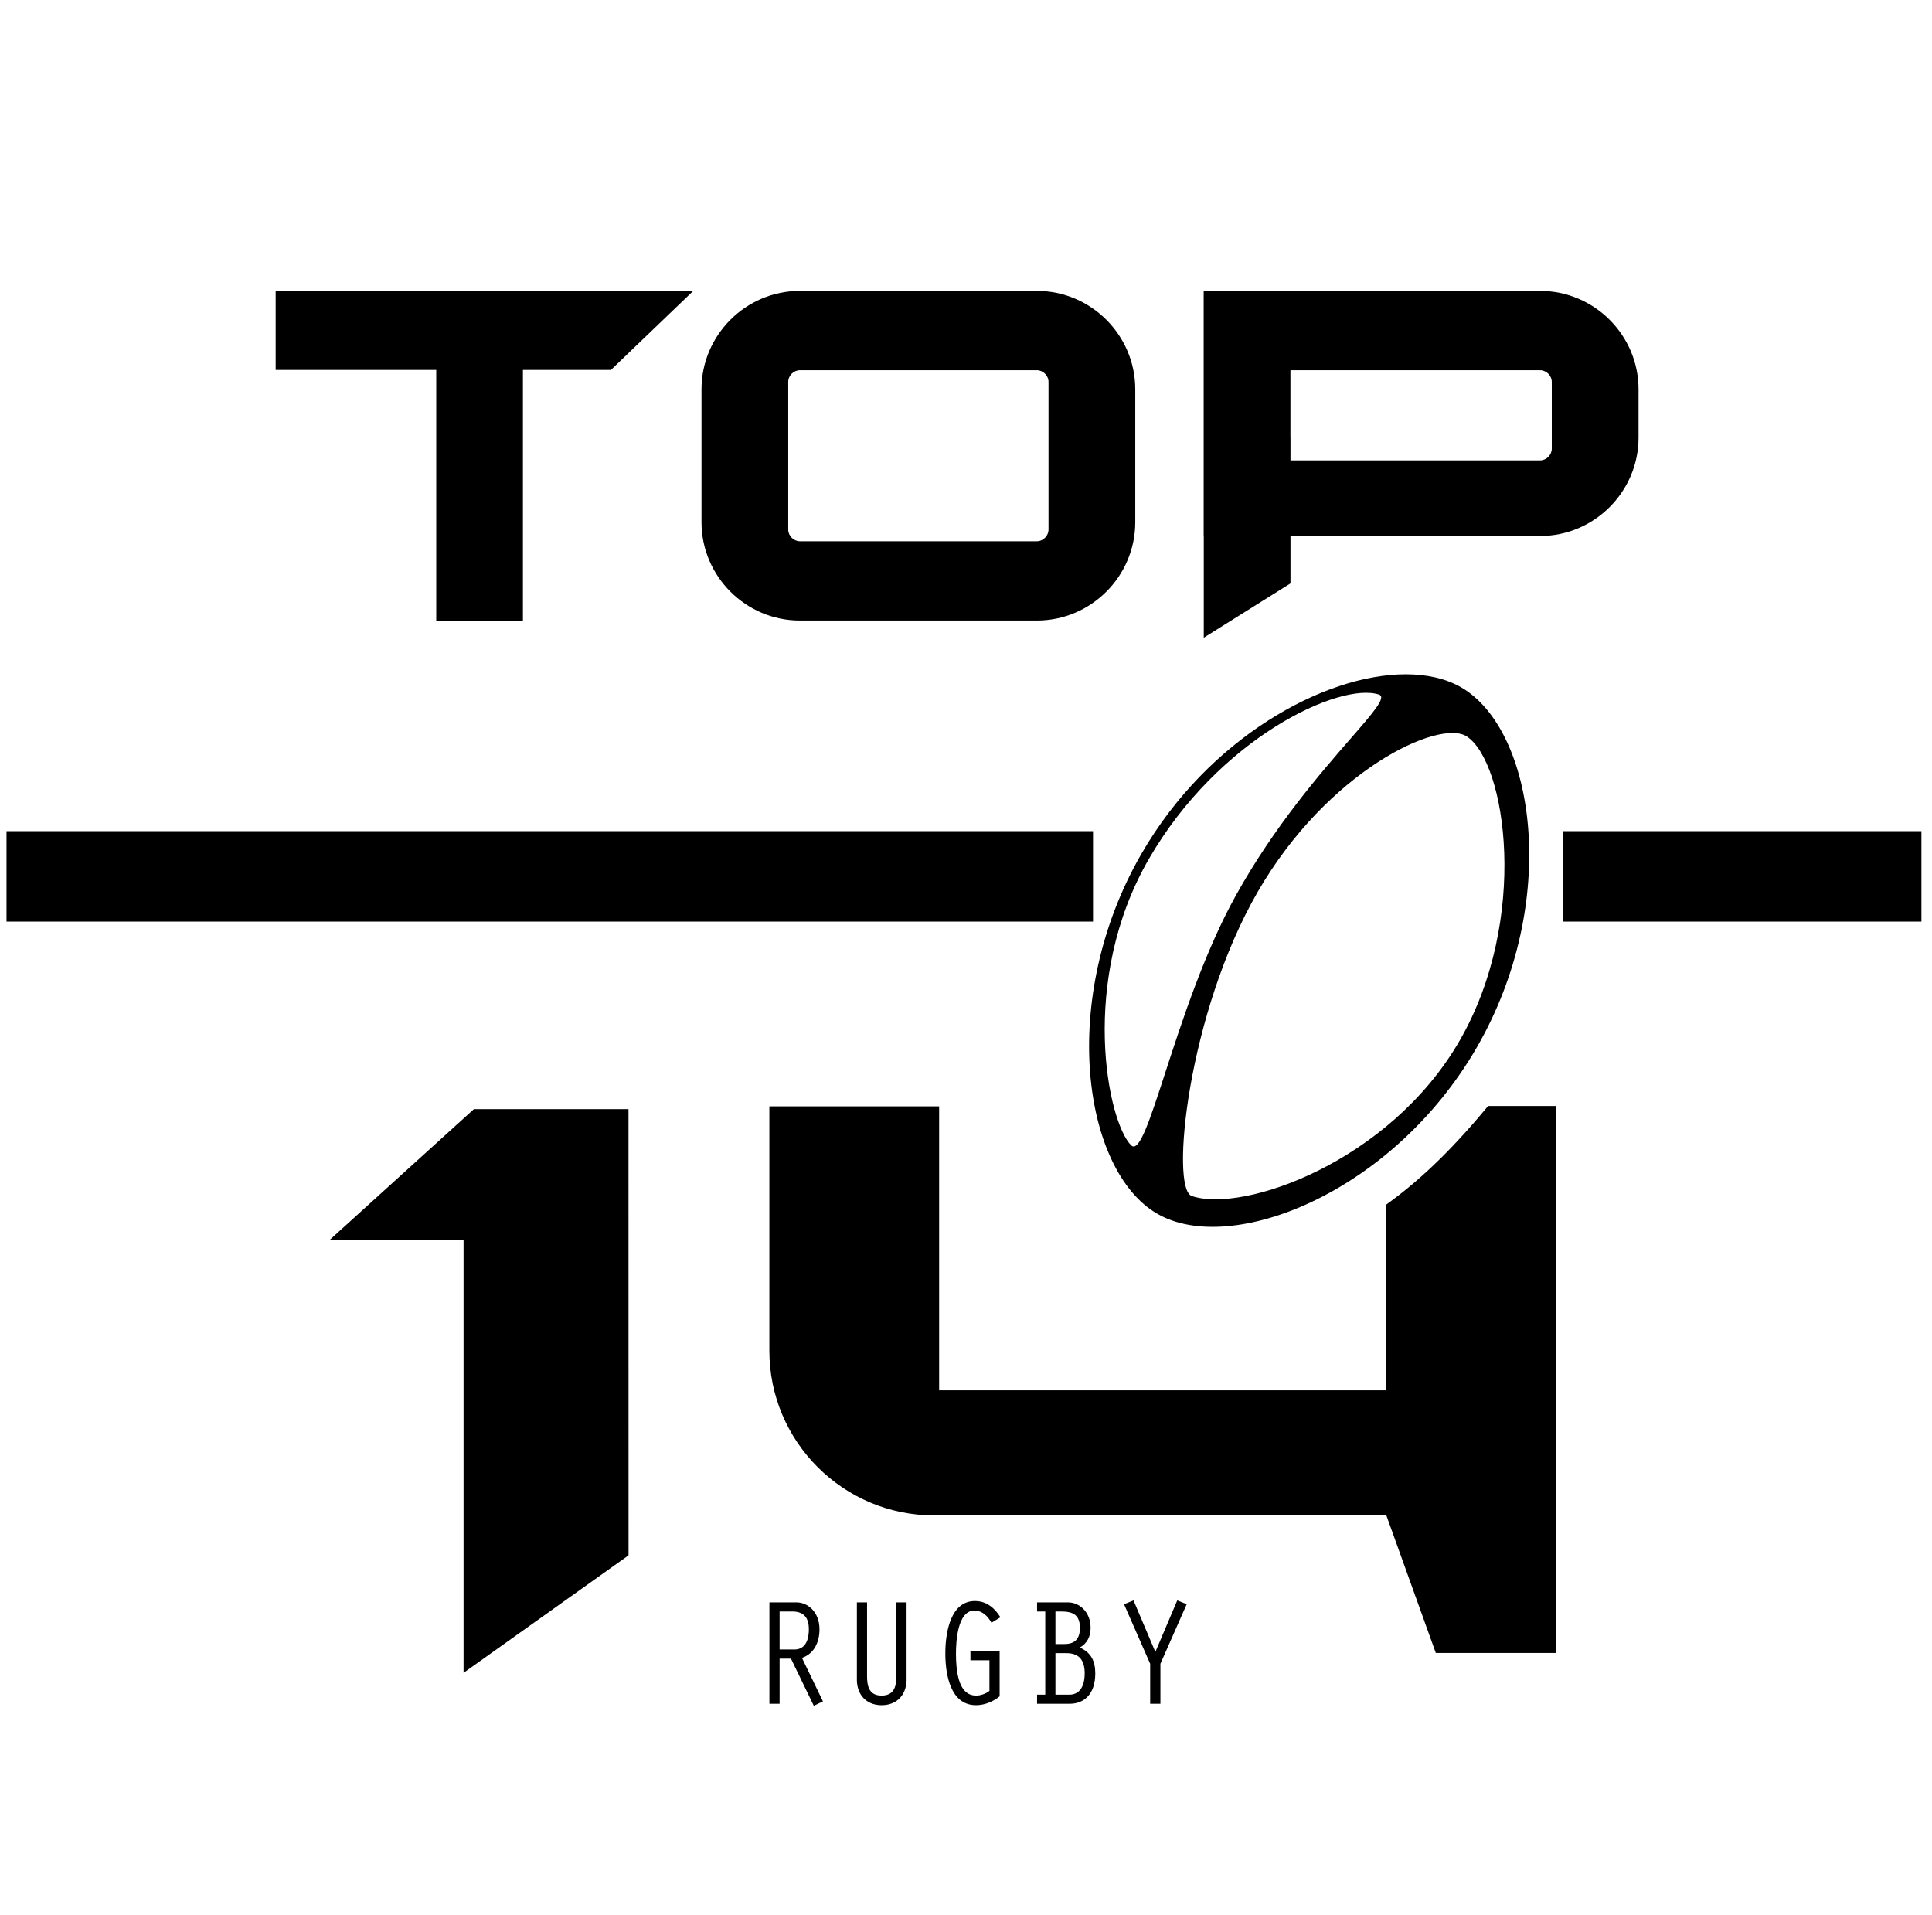
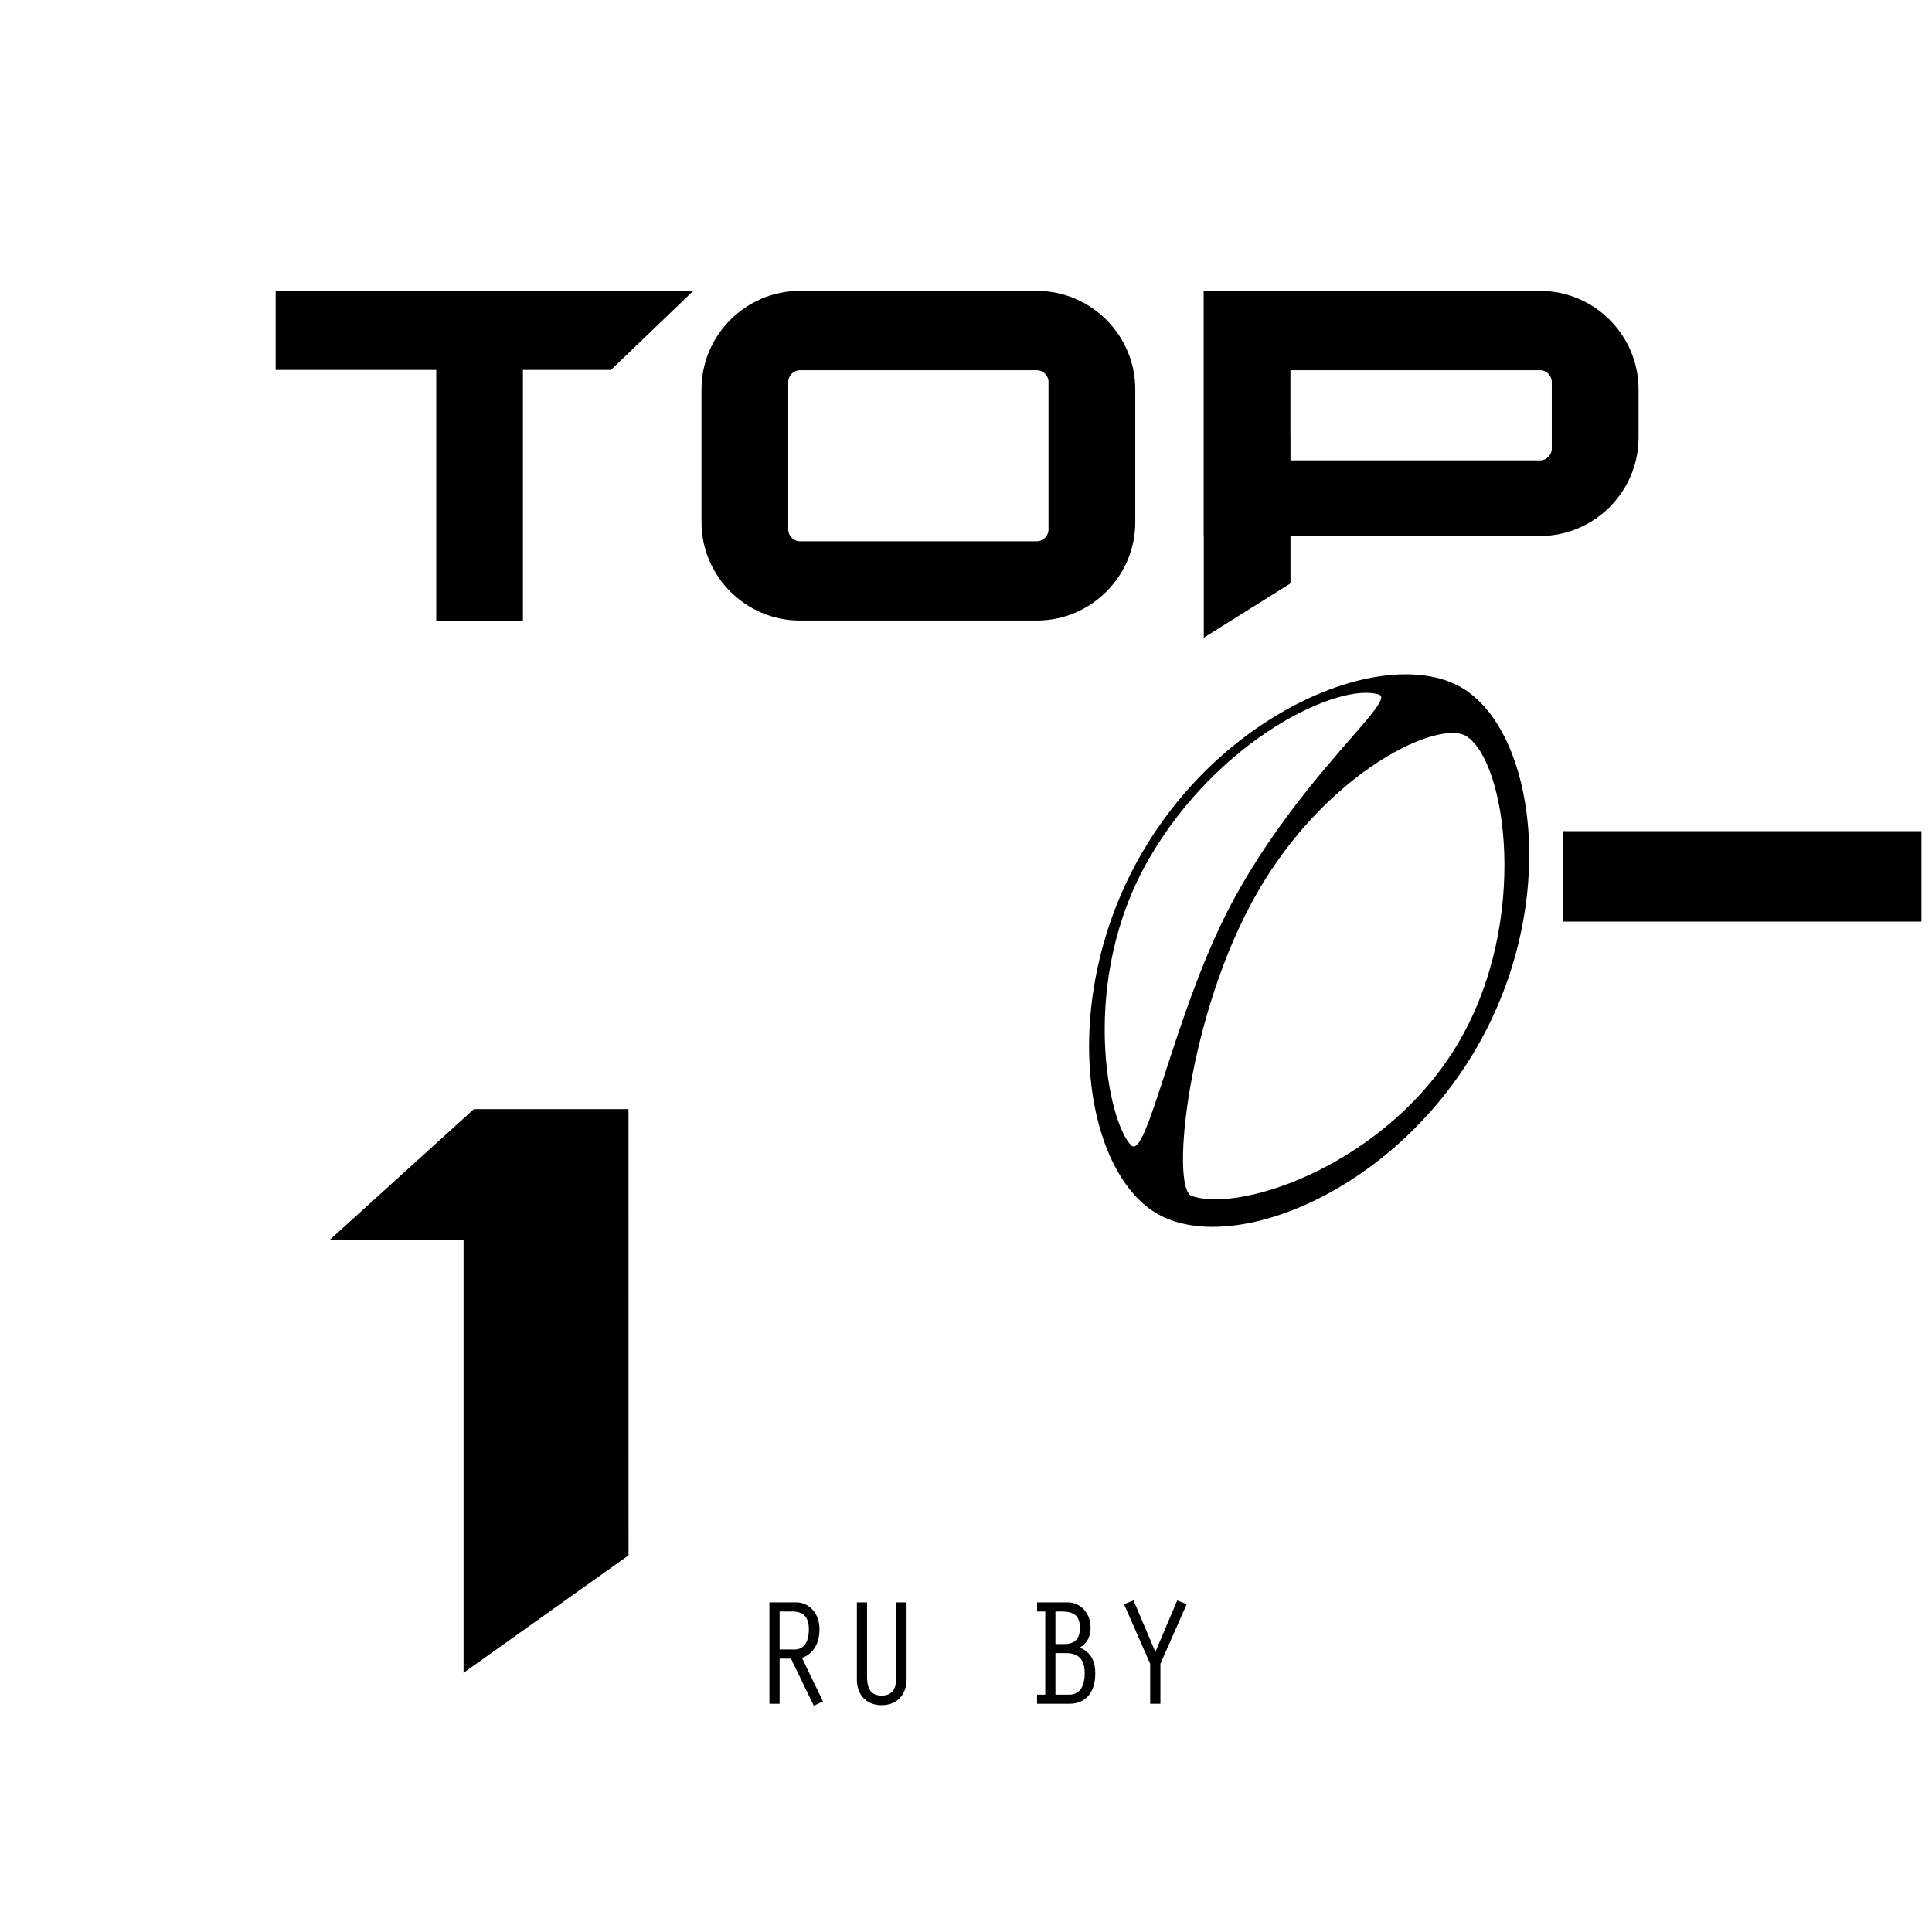
<svg xmlns="http://www.w3.org/2000/svg" width="113" height="112" viewBox="0 0 113 112" fill="none">
  <g clip-path="url(#clip0_12279_201233)">
    <path d="M27.715 64.872L19.279 72.523H27.113V97.841L36.763 90.969L36.76 64.872H27.715Z" fill="black" />
    <path d="M45.002 93.721V99.651H45.598V97.012H46.264L47.598 99.767L48.133 99.512V99.51L46.906 96.966C47.635 96.719 47.931 96.024 47.931 95.295C47.931 94.227 47.189 93.721 46.603 93.721H45.002ZM45.598 94.253H46.327C46.933 94.253 47.309 94.523 47.309 95.295C47.309 96.094 46.986 96.476 46.47 96.476H45.598V94.253Z" fill="black" />
    <path d="M52.43 93.721V98.034C52.43 98.613 52.303 99.172 51.568 99.172C50.83 99.172 50.713 98.619 50.713 98.034V93.721H50.118V98.294C50.141 99.117 50.65 99.695 51.481 99.732H51.655C52.459 99.695 52.992 99.144 53.024 98.296V93.721H52.43Z" fill="black" />
-     <path d="M56.974 93.642C55.601 93.685 55.313 95.455 55.293 96.568V96.835C55.313 97.994 55.607 99.667 57.003 99.732H57.173C57.644 99.71 58.109 99.51 58.467 99.215V96.576H56.76V97.108H57.871V98.896C57.668 99.066 57.345 99.172 57.099 99.172C56.51 99.172 55.914 98.753 55.914 96.719C55.914 96.017 56.001 94.2 56.989 94.2C57.465 94.2 57.775 94.53 57.991 94.912L58.513 94.593V94.592C58.192 94.064 57.719 93.662 57.076 93.642H56.974Z" fill="black" />
    <path d="M60.657 93.721V94.253H61.136V99.119H60.657V99.651H62.57C63.385 99.651 64.061 99.108 64.061 97.874C64.061 97.162 63.821 96.656 63.156 96.363C63.592 96.12 63.788 95.704 63.788 95.215C63.788 94.263 63.119 93.721 62.47 93.721H60.657ZM61.731 94.253H62.077C62.8 94.253 63.162 94.486 63.162 95.215C63.162 95.838 62.88 96.157 62.264 96.157H61.731V94.253ZM61.731 96.69H62.38C63.002 96.69 63.442 96.986 63.442 97.864C63.442 98.729 63.076 99.119 62.543 99.119H61.731V96.69Z" fill="black" />
    <path d="M68.856 93.605L67.575 96.619L66.297 93.605L65.743 93.827V93.83L67.272 97.311V99.651H67.871V97.311L69.408 93.828L68.856 93.605Z" fill="black" />
-     <path d="M87.039 64.686C85.119 67.002 83.222 68.925 81.056 70.47V81.318H54.929V64.709H44.999V79.002C44.999 84.313 49.318 88.633 54.63 88.633H81.086L83.978 96.679H91.029L91.029 64.686H87.039Z" fill="black" />
    <path d="M61.326 30.977C61.326 31.339 61.007 31.657 60.647 31.657H46.783C46.421 31.657 46.103 31.339 46.103 30.977V22.334C46.103 21.97 46.421 21.653 46.783 21.653H60.647C61.007 21.653 61.326 21.97 61.326 22.334V30.977ZM60.647 17.014H46.783C43.619 17.014 41.03 19.603 41.03 22.768V30.541C41.03 33.706 43.619 36.294 46.783 36.294H60.647C63.81 36.294 66.4 33.706 66.4 30.541V22.768C66.4 19.603 63.81 17.014 60.647 17.014Z" fill="black" />
    <path d="M90.761 26.246C90.761 26.609 90.444 26.926 90.081 26.926H75.478V25.555H75.475V21.654H90.081C90.444 21.654 90.761 21.97 90.761 22.334V26.246ZM90.081 17.014H70.401V31.349H70.407V37.298L75.478 34.122V31.349H90.081C93.244 31.349 95.836 28.759 95.836 25.595V22.768C95.836 19.604 93.244 17.014 90.081 17.014Z" fill="black" />
    <path d="M16.123 21.636H25.515V36.314L30.585 36.294V21.636H35.733L40.563 17H16.123V21.636Z" fill="black" />
    <path d="M91.43 48.615H112.381V53.904H91.43V48.615Z" fill="black" />
-     <path d="M0.381 48.615H63.929V53.904H0.381V48.615Z" fill="black" />
    <path fill-rule="evenodd" clip-rule="evenodd" d="M67.685 70.989C63.349 68.49 61.855 58.437 66.763 49.934C70.663 43.181 77.428 39.438 82.221 39.438C83.462 39.438 84.567 39.688 85.458 40.2C89.791 42.706 91.286 52.756 86.377 61.258C81.468 69.761 72.014 73.495 67.685 70.989ZM69.703 69.952C72.698 70.972 81.266 67.973 85.366 60.875C89.463 53.777 88.098 44.594 85.791 43.075C84.187 42.024 77.659 45.069 73.561 52.165C69.464 59.263 68.432 69.518 69.703 69.952ZM67.189 50.252C63.09 57.351 64.779 65.634 66.163 66.99C66.626 67.443 67.241 65.548 68.151 62.75C69.131 59.736 70.451 55.674 72.288 52.367C74.532 48.325 77.242 45.214 78.988 43.208C80.337 41.659 81.111 40.77 80.651 40.623C78.352 39.884 71.287 43.156 67.189 50.252Z" fill="black" />
  </g>
  <defs>
    <clipPath id="clip0_12279_201233">
      <rect width="112" height="112" fill="white" transform="translate(0.381)" />
    </clipPath>
  </defs>
</svg>